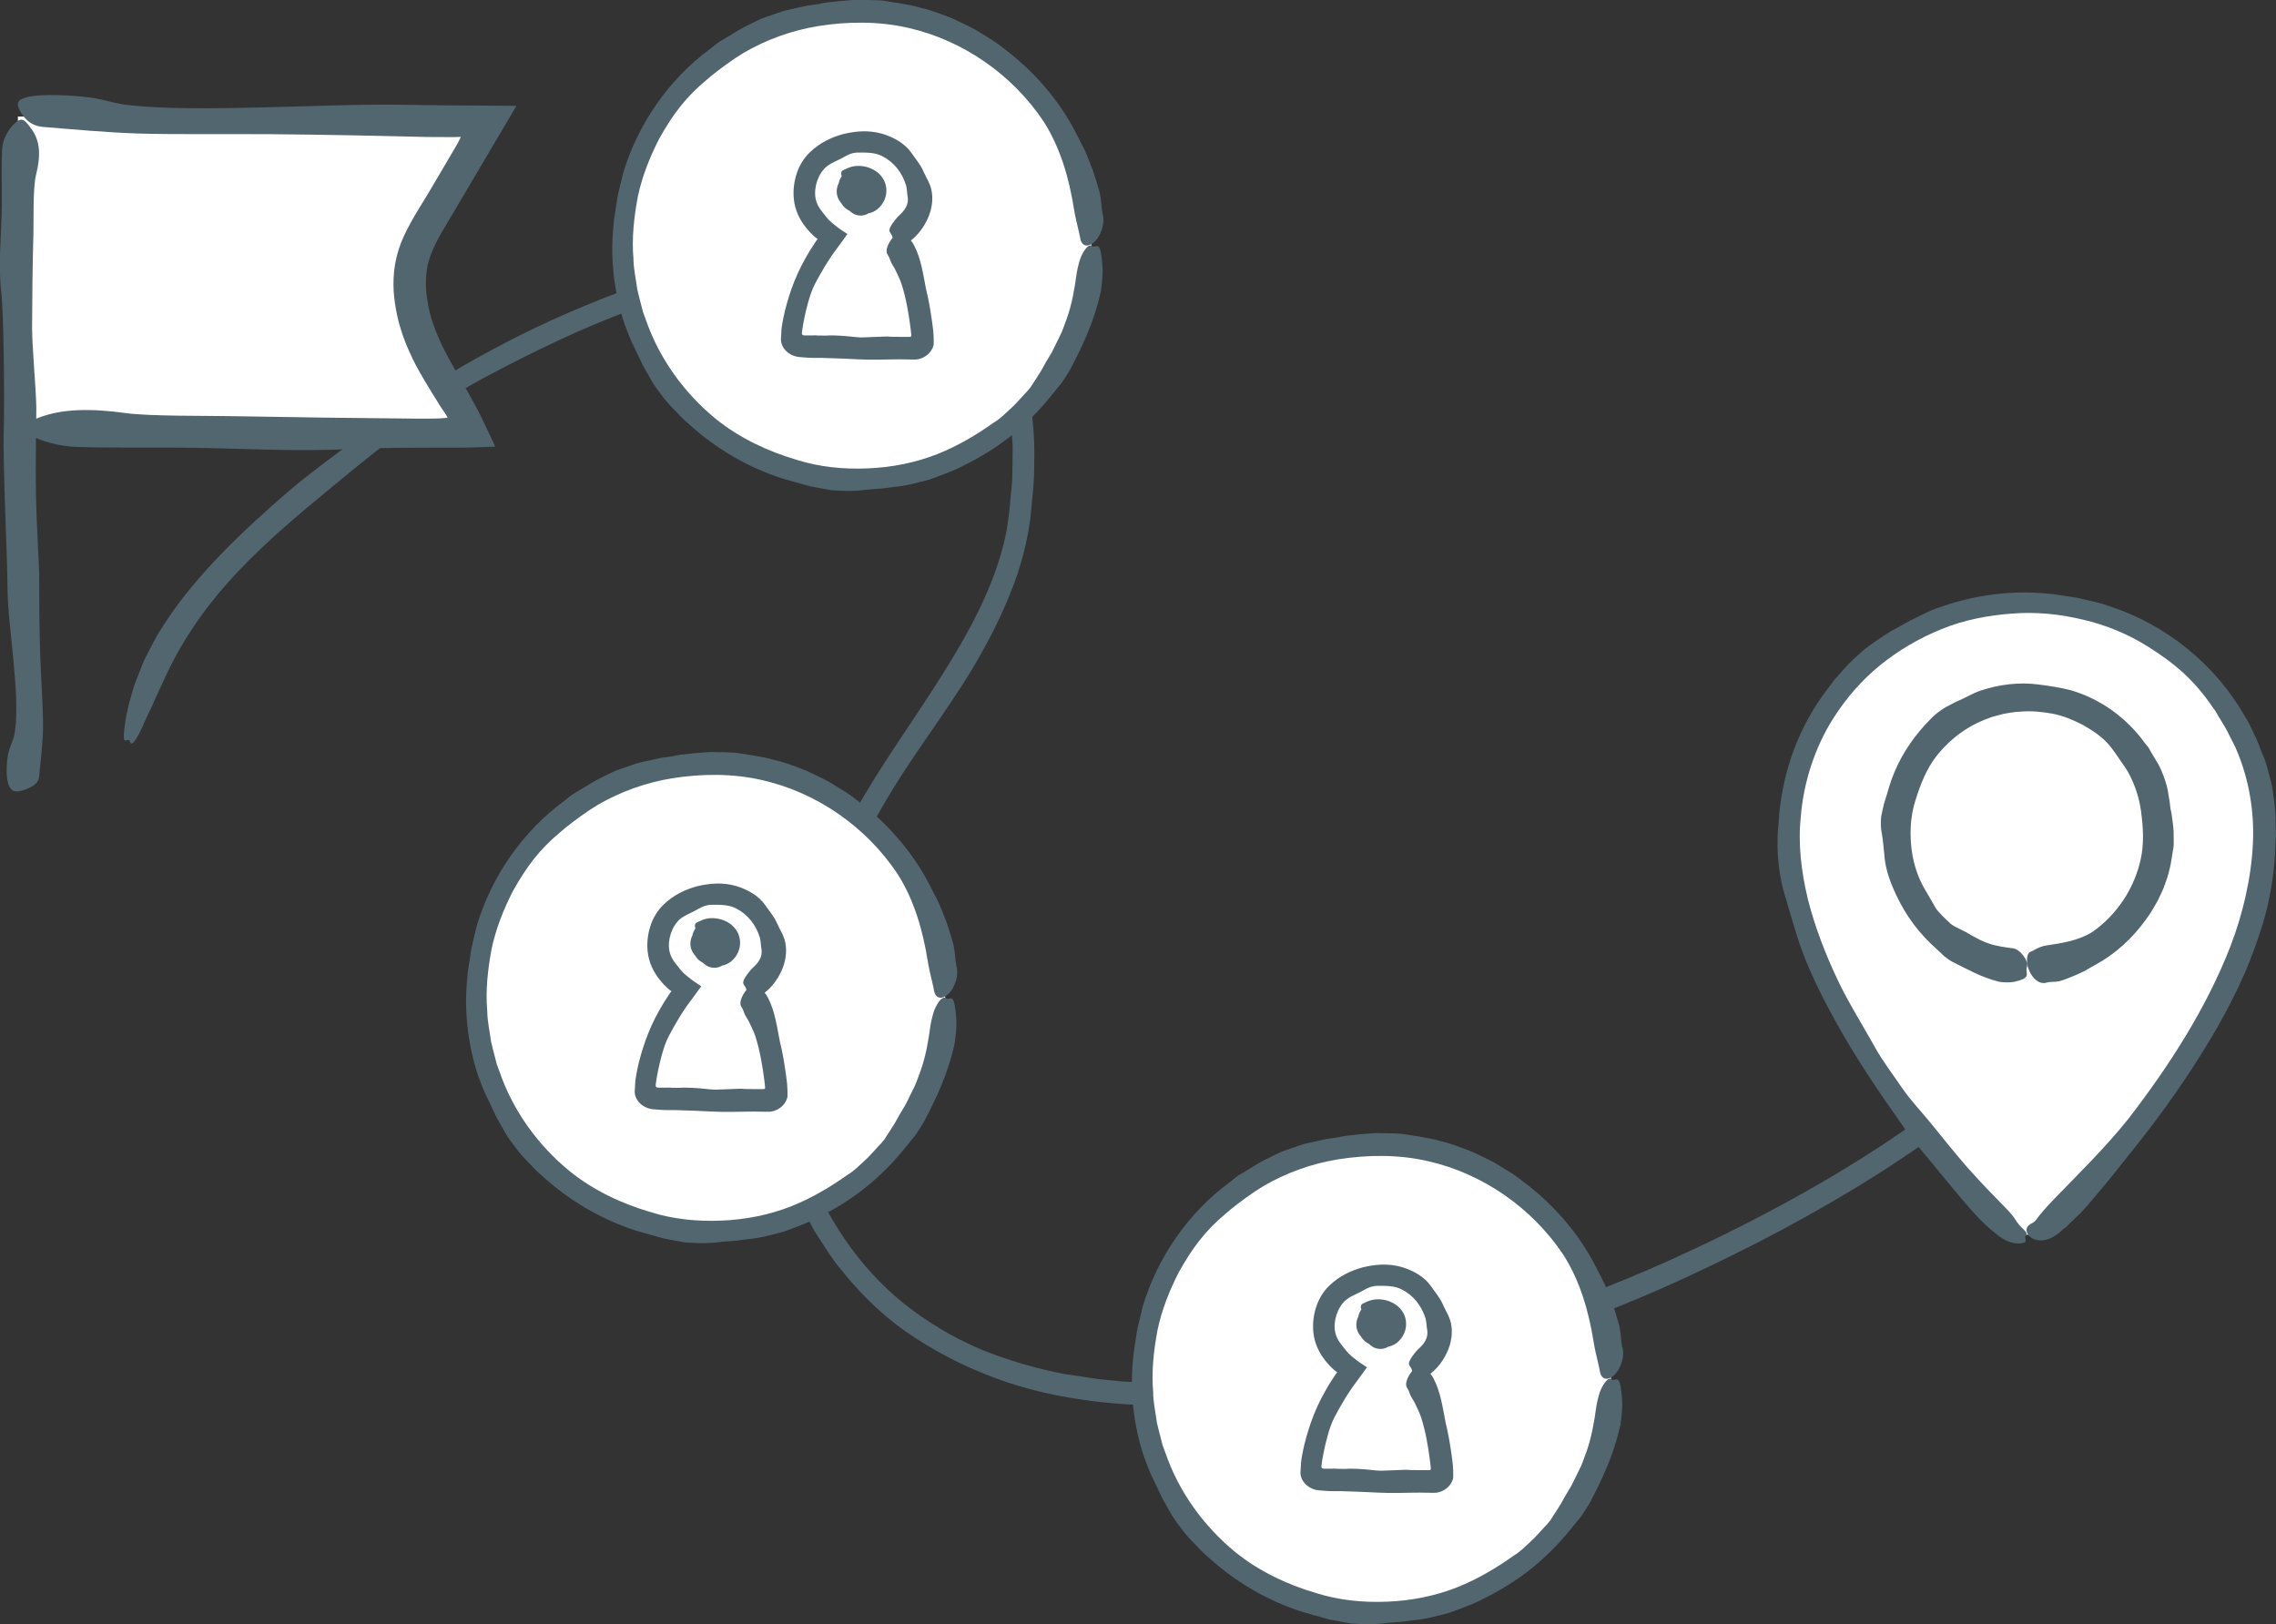
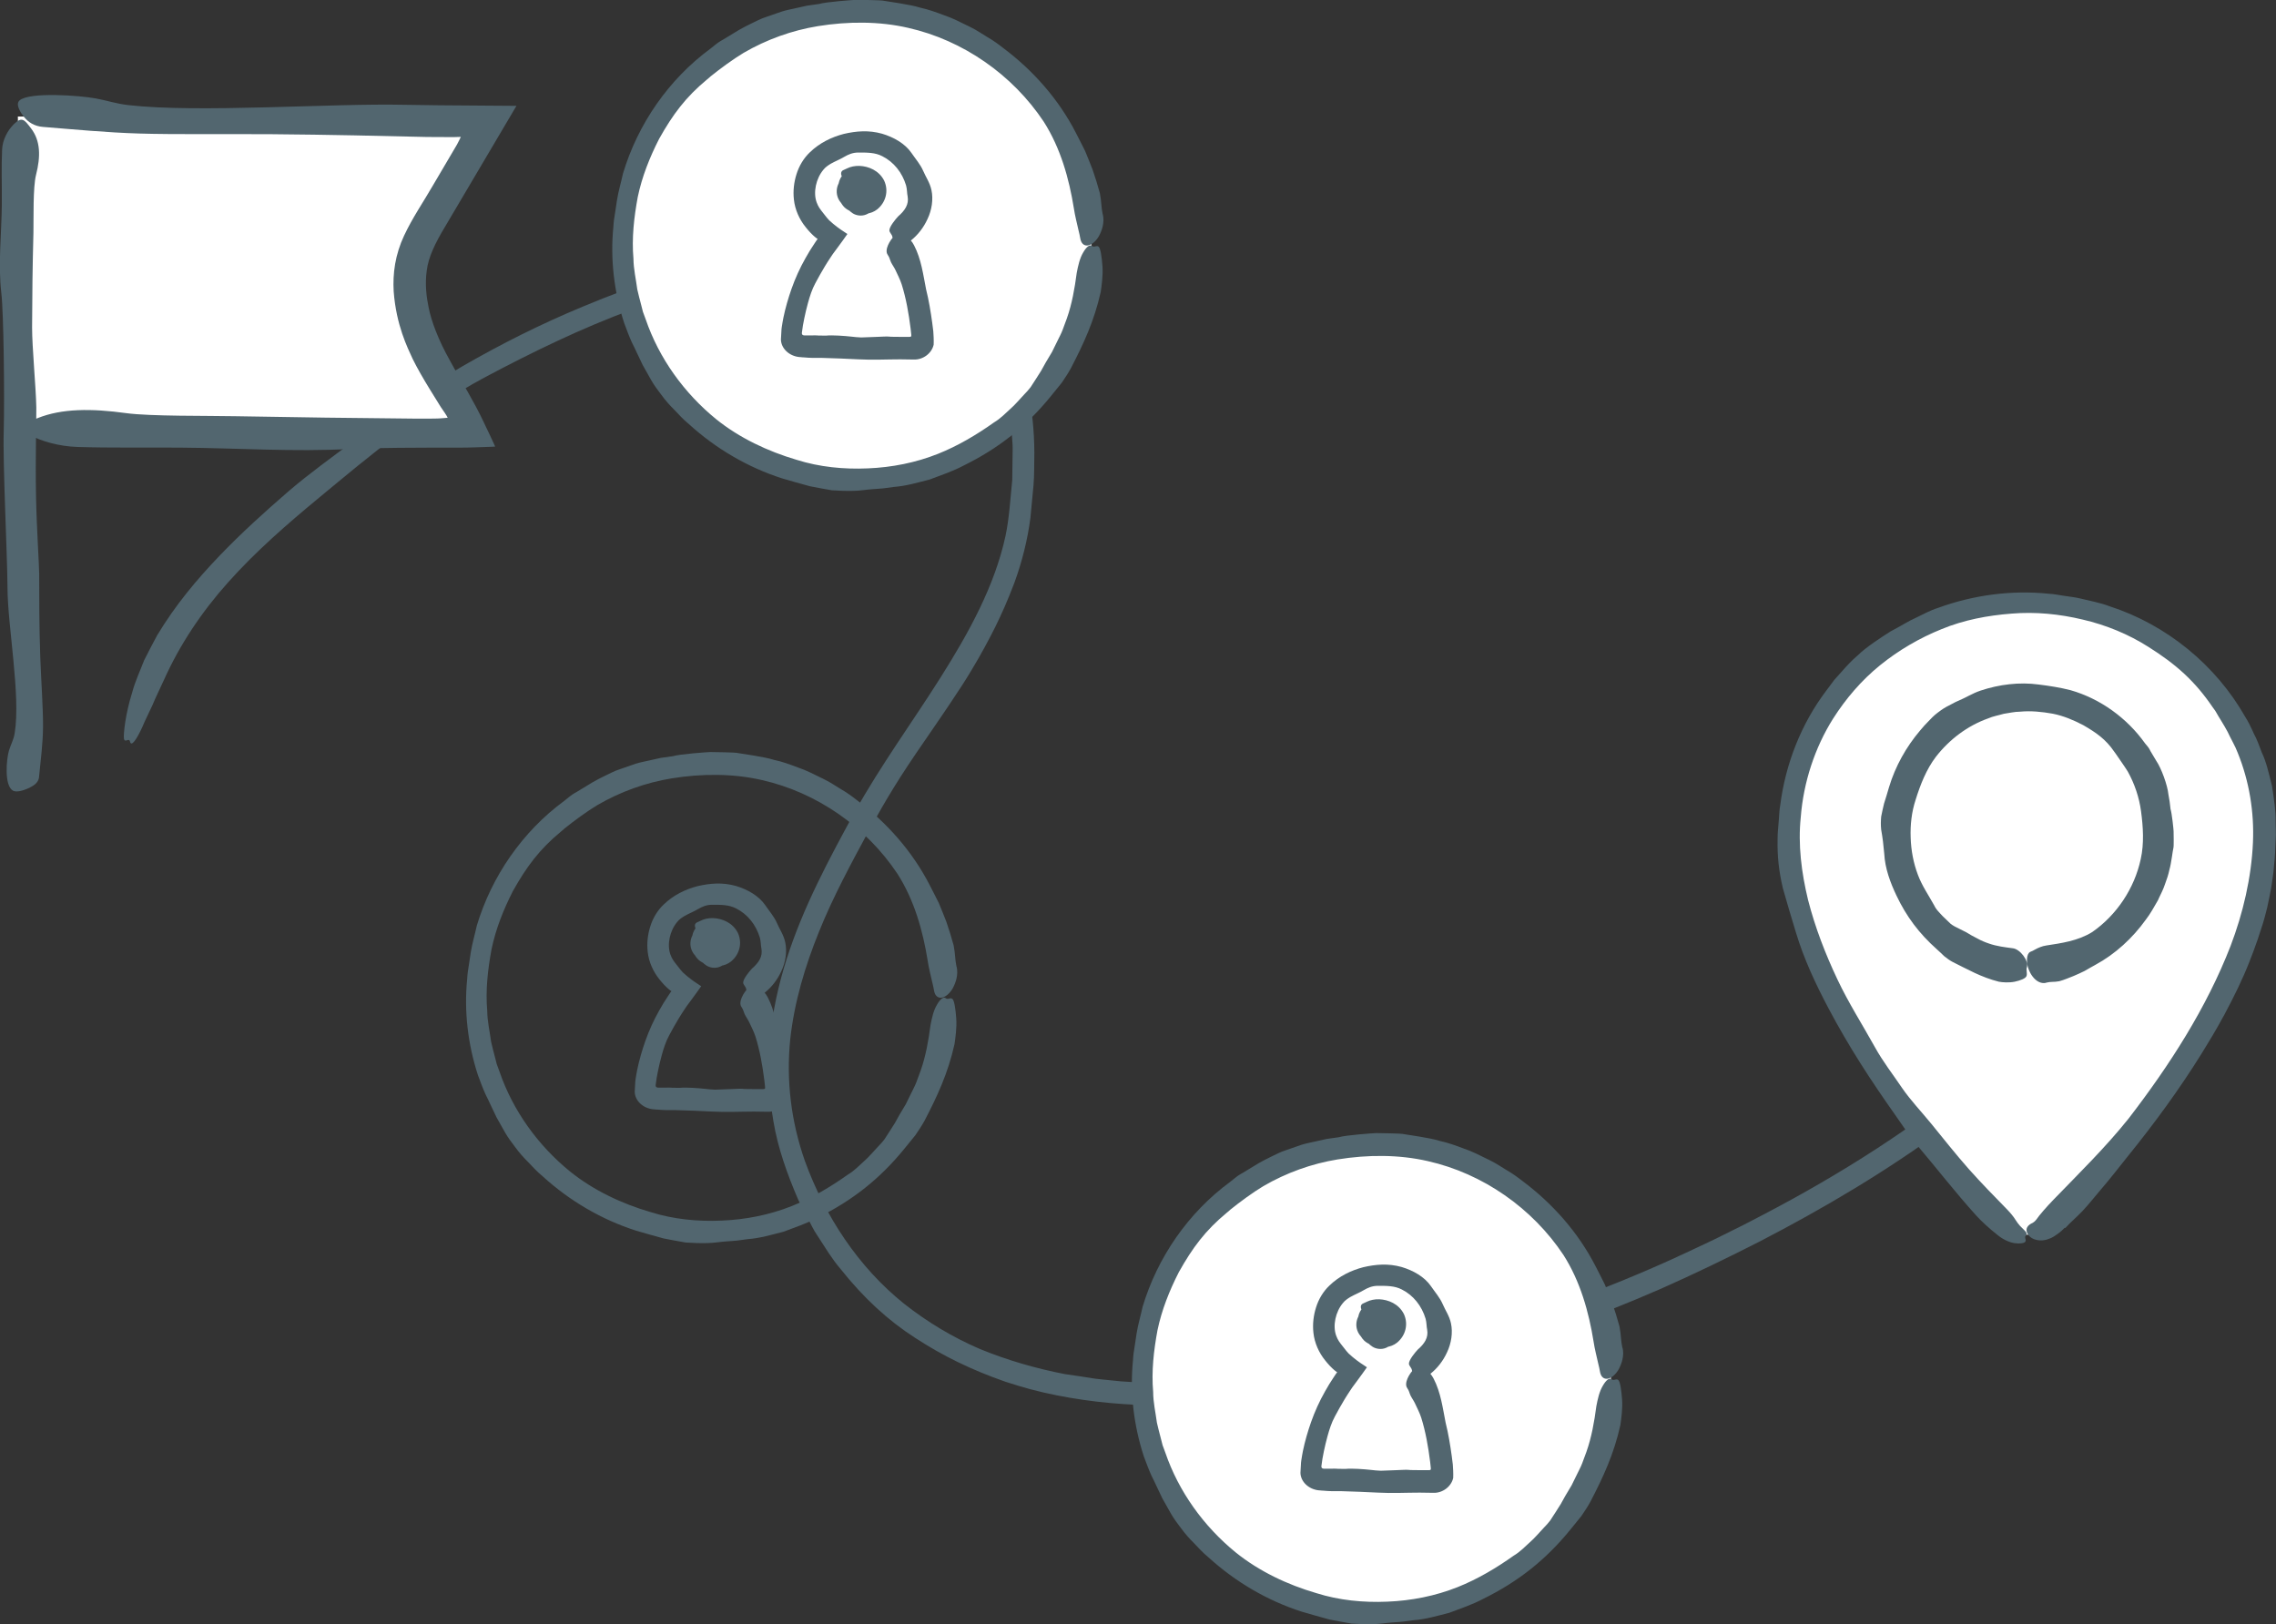
<svg xmlns="http://www.w3.org/2000/svg" class="w-full h-full {classes|default('')}" id="Layer_1" data-name="Layer 1" viewBox="0 0 236.92 169.11">
  <rect x="0" y="0" width="236.92" height="169.11" fill="#333333" stroke="none" />
  <defs>
    <style>
      .cls-1journeyMap {
        fill: #52666f;
      }

      .cls-1journeyMap, .cls-2journeyMap, .cls-3journeyMap {
        stroke-width: 0px;
      }

      .cls-2journeyMap {
        fill: #52666f;
      }

      .cls-3journeyMap {
        fill: #fff;
      }
    </style>
  </defs>
  <path class="cls-1journeyMap" d="m220.57,96.56c-1.2,1.65-1.9,2.32-3.25,3.96-1.17,1.31-2.74,3.21-3.92,4.37-2.22,2.32-4.55,4.5-7.01,6.6-7.01,5.81-14.77,10.75-22.88,14.98-1.33.71-2.68,1.39-4.03,2.05-1.35.68-2.72,1.31-4.09,1.95-.21.1-.46.22-.65.3-.08.04-.14.06-.21.1-3.77,1.73-7.62,3.28-11.5,4.73-2.18.84-7.64,2.67-8.16,2.77-.83.25-5.78,1.76-6.65,1.94-.33.09-2.11.57-4.03,1.02-1.92.46-3.98.9-4.84,1.06-.99.17-1.97.35-2.96.49-.99.13-1.98.26-2.96.39-.9.09-2.02.2-3.26.33-1.24.09-2.58.2-3.94.26-2.71.11-5.43.14-7.29.07h0c-.73-.04-1.47-.06-2.2-.12l-2.19-.22c-.19-.02-.35-.04-.6-.07-.93-.15-2.01-.32-3.11-.47-3.03-.59-6.01-1.45-8.85-2.62-2.82-1.21-5.46-2.8-7.86-4.69-4.78-3.82-8.26-9.14-10.35-14.89-1.42-4.05-1.96-8.34-1.52-12.67.42-3.83,1.53-7.58,3-11.2,1.46-3.63,3.35-7.11,5.24-10.61,1.79-3.23,3.05-5.36,5.91-9.48,1.24-1.81,3.6-5.22,4.71-7.11,1.04-1.73,1.76-3.08,2.45-4.45.68-1.38,1.31-2.78,2.04-4.71.78-2.15,1.35-4.41,1.65-6.7l.32-3.38c.1-1.13.06-2.28.09-3.41-.01-2.28-.24-4.58-.72-6.85-.07-.57-.32-1.12-.47-1.68-.18-.55-.32-1.12-.55-1.66-.53-1.05-.91-2.18-1.64-3.13-.36-.5-.64-1.07-1.08-1.53l-1.25-1.4c-.94-.82-1.87-1.69-2.97-2.28-3.5-2.1-7.04-2.84-10.79-2.93-3.46-.03-6.4.33-10.14.93-6.01,1.01-11.75,2.97-17.37,5.31-4.46,1.85-8.54,3.91-12.5,6.19-1.97,1.16-3.92,2.36-5.81,3.73-1.85,1.36-3.72,2.74-5.65,4.15-2.23,1.65-4.53,3.32-6.61,5.09-2.59,2.24-5,4.42-7.31,6.83-2.3,2.41-4.52,5.03-6.45,8.24-.37.67-.85,1.6-1.36,2.61-.41,1.07-.94,2.2-1.24,3.34-.71,2.25-.92,4.33-.86,4.79.09.54.53-.15.64.34.13.55.67-.21,1.27-1.52.27-.67.68-1.45,1.06-2.29.35-.86.8-1.73,1.19-2.61,1.65-3.69,3.94-7.11,6.69-10.18,2.86-3.21,6.15-6.07,9.49-8.83,2.66-2.19,5.32-4.45,8.07-6.46,1.48-1.08,2.85-2.16,4.34-3.14,1.48-1.01,3.05-1.95,4.73-2.86,4.88-2.6,10.19-5.2,15.58-7.16,5.94-2.11,12.16-3.81,18.46-4.16,3.13-.17,6.29,0,9.23.83,2.94.81,5.62,2.34,7.53,4.6,2.53,2.81,3.63,6.72,4.05,10.61.05.99.21,1.96.18,2.95-.01.99-.03,1.98-.04,2.97-.2,1.97-.31,3.97-.7,5.82-1.13,5.22-3.81,10.06-6.73,14.69-2.93,4.65-6.23,9.14-8.98,14.08-2.66,4.88-5.34,9.84-7.07,15.27-.86,2.7-1.47,5.5-1.75,8.35-.27,2.85-.11,5.74.37,8.56.47,2.82,1.45,5.52,2.57,8.13.31.64.65,1.26.97,1.89.34.62.62,1.28,1.03,1.86.78,1.19,1.5,2.42,2.43,3.5,2.4,3.02,4.94,5.35,7.77,7.17,2.82,1.84,5.83,3.32,9.39,4.56.34.11.73.23,1.09.34h0s.18.06.18.06c3.41,1.05,7.45,1.69,10.99,1.92,7.25.49,14.51-.1,21.58-1.31,8.14-1.38,16.18-3.76,23.74-6.47,3.58-1.28,7.11-2.68,10.59-4.2,3.48-1.54,6.89-3.19,10.27-4.91,6.74-3.49,13.31-7.37,19.44-11.9,1.73-1.21,3.39-2.53,5.07-3.81,1.63-1.35,3.29-2.66,4.84-4.09,1.6-1.37,3.07-2.88,4.55-4.35,1.41-1.54,2.85-3.05,4.11-4.68,1.42-1.67,2.64-3.61,3.58-5.14.89-1.67,1.24-2.15,1.51-2.77.32-.74.27-1.11-.03-1.17-.4-.08-1.26.41-2.28,1.33-.98.95-2.23,2.24-3.39,3.88Z" />
  <g>
    <g>
      <path class="cls-3journeyMap" d="m1.86,12.13c16.37,0,32.74.15,49.1.45-1.96,3.28-3.91,6.56-5.87,9.84-.81,1.36-1.63,2.74-2.06,4.26-.91,3.2,0,6.65,1.44,9.65s3.39,5.73,4.76,8.76c-15.66.2-31.33.16-46.99-.14" />
      <path class="cls-2journeyMap" d="m2.54,12.23c-.34-.42-.99-1.35-.5-1.78,1.04-.9,6.27-.51,7.89-.21,1.26.23,2.08.54,3.41.7,7.38.84,21.07-.2,28.73-.03.95.01,2.14.03,3.61.05,2.23.02,4.9.04,8.08.06-2.18,3.7-4.89,8.28-7.42,12.56-1.03,1.71-1.75,3.19-1.92,4.6-.2,1.43-.02,2.77.19,3.79.28,1.44,1,3.38,2.2,5.52.58,1.08,1.26,2.21,1.94,3.41.55.97,1.1,1.98,1.56,2.96l.7,1.47.35.75.17.38s0,.05-.04.04h-.1s-.2.01-.2.01c-1.08.03-2.09.09-3.2.09-1,0-1.99,0-2.96,0-1.28,0-2.5.02-3.6.02-2.22.02-4,.06-5.01.12-5.83.32-11.76-.1-17.64-.14-3.57-.03-7.16.04-10.72-.07-1.9-.06-3.74-.59-4.94-1.23-1.6-.86-.82-1.12.82-1.78,2.5-1,5.57-1.01,9.2-.51,2.48.34,8.57.26,11.38.32,7.22.13,11.41.18,18.63.25.5,0,1.05,0,1.66,0,.78,0,.83-.02,1.08-.03.2-.02.41-.03.62-.05.16.03.03-.12-.02-.22l-.19-.3c-.14-.2-.27-.4-.41-.6-.38-.61-.75-1.21-1.11-1.79-.72-1.17-1.36-2.28-1.83-3.24-.52-1.14-1.71-3.49-1.97-7.03-.05-.88-.02-1.84.15-2.83.17-.99.49-2.02.93-2.95.89-1.9,1.98-3.46,2.99-5.21.85-1.44,1.75-2.97,2.52-4.28.21-.39.35-.68.4-.8-.25,0-.47.01-.66.02-.09,0-.18,0-.25,0-.2,0-.39,0-.56,0-1.03,0-1.66,0-2.04-.01-4.71-.11-10.04-.24-16.21-.29-4.65-.03-10.23.04-13.77-.07-3.36-.1-6.69-.42-10.02-.69-.88-.07-1.52-.49-1.93-1.01Z" />
    </g>
    <path class="cls-1journeyMap" d="m3.12,81.99c-.41.19-1.32.57-1.77.32-.93-.52-.68-3.29-.42-4.16.2-.67.49-1.12.6-1.83.64-3.92-.74-11.12-.75-15.17-.02-3.48-.5-12.83-.39-16.32.09-3.44,0-12.18-.25-14.3-.36-3.08.03-6.22.05-9.32.02-1.89-.06-3.79.03-5.66.05-1.01.58-1.98,1.22-2.62.85-.85,1.12-.44,1.78.42,1.01,1.31,1.02,2.94.53,4.86-.33,1.31-.24,4.53-.27,6.02-.1,3.82-.12,6.03-.14,9.85,0,2.1.4,6.22.44,8.33.02,1.26-.11,5.03-.03,9.29.06,3.22.33,7.13.33,8.08,0,2.49,0,5.31.11,8.57.09,2.46.3,5.4.29,7.27-.01,1.78-.25,3.55-.42,5.31-.05.47-.45.82-.95,1.05Z" />
  </g>
  <g>
    <circle class="cls-3journeyMap" cx="89.2" cy="25.58" r="24.41" />
    <path class="cls-1journeyMap" d="m114.79,22.34c-.18-.88-.12-1.31-.3-2.23-.2-.75-.52-1.78-.76-2.46-.25-.66-.52-1.3-.78-1.94-.3-.63-.64-1.24-.95-1.87-1.8-3.51-4.47-6.53-7.62-8.88-.51-.4-1.04-.78-1.6-1.1-.56-.33-1.09-.71-1.67-.99-.09-.04-.2-.1-.27-.14-.03-.02-.06-.03-.09-.04-.8-.39-1.59-.81-2.44-1.09-.84-.32-1.67-.62-2.55-.81-.96-.32-3.42-.64-3.64-.69-.36-.11-2.6-.1-2.97-.12-.3.01-3.16.21-3.88.43l-1.27.18-1.25.28c-.38.09-.86.17-1.37.33-.51.17-1.06.37-1.61.56-.56.17-1.08.46-1.57.69-.48.24-.93.46-1.28.67h0s-1.63.99-1.63.99c-.07.04-.14.07-.23.13-.36.2-.72.52-1.1.82-4.35,3.19-7.57,7.86-9.11,13-.2.92-.47,1.82-.62,2.74l-.21,1.39c-.08.46-.15.93-.17,1.41-.34,3.35.07,6.8,1.12,10.02.28.75.51,1.38.81,2.04.34.65.65,1.39,1.12,2.34.23.41.56.99.89,1.58.33.59.75,1.11,1.02,1.48.5.69.94,1.16,1.39,1.61.45.46.86.95,1.52,1.49,2.79,2.54,6.12,4.5,9.72,5.65.95.27,1.91.56,2.87.81.79.15,1.54.3,2.28.42.75.05,1.49.08,2.26.06.71-.01,1.37-.14,2.05-.18.34-.03.68-.04,1.04-.08.36-.05.72-.1,1.11-.15,1.27-.09,2.49-.46,3.72-.77,1.19-.45,2.4-.85,3.53-1.45,3.64-1.79,6.54-4.08,9.1-7.24l1.12-1.38c.33-.49.66-.98.94-1.49,1.33-2.56,2.44-4.93,3.12-7.97.09-.63.25-1.71.18-2.68-.07-.98-.2-1.82-.38-2.01-.21-.21-.49.1-.71-.09-.24-.21-.61.13-.93.7-.34.57-.52,1.36-.66,2.11-.21,1.6-.49,3.21-1.03,4.74l-.44,1.19c-.15.4-.36.77-.54,1.15l-.56,1.14-.65,1.09c-.17.29-.32.59-.49.88l-.54.85-.55.85c-.2.27-.43.51-.66.75-.49.51-.92,1.05-1.46,1.52-.52.47-1.02,1-1.68,1.39-1.77,1.26-3.76,2.45-5.85,3.28-2.31.92-4.8,1.41-7.3,1.51-2.5.11-5.03-.14-7.4-.89-3.02-.89-5.96-2.28-8.38-4.23-3.33-2.71-5.95-6.34-7.34-10.41l-.28-.76-.2-.78c-.13-.52-.28-1.04-.39-1.56-.14-1.07-.39-2.12-.4-3.2-.19-2.15.06-4.32.45-6.43.44-2.11,1.24-4.12,2.22-6.04,1.42-2.54,2.77-4.35,4.97-6.17.1-.09.22-.19.33-.28h0s.05-.05.05-.05c1.05-.84,2.29-1.76,3.45-2.46,2.39-1.39,5.03-2.34,7.74-2.78,3.1-.5,6.37-.52,9.39.18,5.71,1.29,10.86,4.88,14.11,9.77,1.76,2.76,2.64,5.95,3.13,8.99.12.81.34,1.64.49,2.32.19.71.16.94.29,1.19.15.3.4.42.68.38.38-.05.83-.41,1.16-.98.3-.57.6-1.38.4-2.25Z" />
  </g>
  <path class="cls-1journeyMap" d="m92.42,26.55c.19.27.19.44.33.75.12.25.36.58.47.83.22.48.47.95.64,1.47.46,1.46.73,3.02.93,4.6l.07.65s0,.09,0,.13v.02s-.01,0-.01,0c-.04.06-.12.08-.19.07h-.6c-.42,0-1.45,0-1.54-.03-.15-.03-1.08.03-1.24.03-.12,0-1.32.05-1.63.06-.36-.01-.72-.05-1.07-.09-.65-.07-1.93-.17-2.61-.1h0s-.79-.01-.79-.01c-.04,0-.06,0-.11-.01-.17-.02-.37,0-.57,0h-.73c-.06-.01-.12,0-.18-.03-.13-.05-.13-.19-.11-.31l.1-.7.15-.78c.11-.52.23-1.03.37-1.54.2-.72.42-1.43.78-2.09.32-.59.64-1.18.99-1.75.17-.29.36-.57.54-.85l.28-.42.54-.73c.36-.49.67-.91.98-1.36-.43-.28-.93-.6-1.48-1.06-.12-.1-.27-.23-.42-.37-.11-.11-.16-.18-.24-.27-.14-.18-.28-.35-.37-.47-.34-.43-.51-.64-.69-1.12-.38-1.04-.07-2.49.71-3.41.2-.26.49-.45.77-.62.48-.27.92-.43,1.39-.71.43-.25.86-.44,1.44-.45.94,0,1.77-.01,2.52.38,1.2.6,2.08,1.71,2.48,3.05.11.4.09.82.16,1.13.15.84-.28,1.47-.98,2.08-.25.26-.94,1.09-.92,1.48.03.23.27.41.31.64.05.54,1.25.95,1.95.38.7-.56,1.3-1.32,1.71-2.22.44-.92.62-2.04.41-3.01-.16-.77-.59-1.36-.86-2-.3-.69-.78-1.22-1.23-1.88-.67-.97-1.84-1.63-3.05-1.99-1.4-.39-2.68-.28-3.98.02-1.27.33-2.52.93-3.53,1.91-.65.61-1.14,1.44-1.4,2.29-.26.82-.37,1.73-.27,2.62.11,1.07.58,2.09,1.22,2.88.15.2.32.38.49.57l.26.26.2.18c.15.13.19.15.3.22-.02.05-.08.11-.12.17l-.22.33c-.33.49-.64.99-.92,1.5-.58,1.02-1.07,2.1-1.46,3.21-.34.97-.63,1.97-.84,2.98-.07.34-.12.67-.17.98l-.03.24-.02.36c-.01.24-.02.48-.04.71.02.92.85,1.71,1.9,1.82.11,0,.23.02.34.03h0s.06,0,.06,0c.18.01.36.03.54.04.16,0,.33.01.49.02.33,0,.66,0,.97,0,1.27.04,2.53.08,3.79.15,1.45.08,2.92,0,4.33,0l1.4.02c.97.04,1.88-.64,2.08-1.55.02-.45-.01-1.02-.04-1.4l-.11-.87c-.16-1.16-.35-2.33-.64-3.49-.3-1.51-.5-3.14-1.25-4.58-.19-.38-.5-.73-.8-.94-.34-.21-.37-.33-.54-.37-.2-.04-.42.06-.64.25-.57.54-1.13,1.56-.76,2.05Z" />
  <path class="cls-2journeyMap" d="m89.01,19.15c.29-.04.42.02.66.07.2.04.47.09.59.19.24.17.37.33.34.66-.08.42-.32.64-.71.63-.19,0-.4-.09-.53-.2-.14-.11-.2-.28-.18-.31,0-.03,0-.04.03-.08.05-.09.18-.24.35-.39.15-.14.29-.2.31-.2h0s.02,0,.02,0h0s.17.06.21.14c.03.04.05.17,0,.31-.03.08-.11.2-.2.24-.1.05-.24.06-.26.05-.03-.01-.16,0-.26-.05-.1-.04-.17-.1-.18-.12,0-.01-.09-.1-.1-.27-.02-.17.05-.34.08-.39.09-.11.2-.13.36-.12.14,0,.36.14.38.24.03.07.05.17.05.3,0,.11-.03.32-.02.31h0s-.03.1-.06.15h-.02s-.05.06-.09.09c-.12.05-.23-.05-.29-.14-.07-.09-.12-.23-.03-.33.15-.18.54-.22.66.09.1.21-.18.49-.42.34-.2-.1-.15-.35,0-.43.13-.13.35,0,.32.16,0,.02,0,.05-.02.07-.03.07-.07.12-.14.16-.08.04-.18.04-.26-.03-.09-.05-.1-.18-.12-.22-.05-.1-.09-.23.03-.34.14-.12.37-.04.45.14.04.09.06.2.01.29-.05.09-.17.13-.28.11-.12-.02-.18-.16-.13-.24.05-.1.13-.12.21-.13.03,0,.07,0,.11,0,.13.04.28.18.03.49-.18.2-.46.29-.73.26-.26-.04-.4-.17-.45-.44-.02-.14.02-.25.06-.3.05-.06.16-.11.29-.1.13.01.17.07.17.09.02.02,0,.16-.06.25-.04.06-.12.09-.19.07-.06,0-.23-.24-.23-.29,0,0,0-.01-.01-.02-.02-.03.01-.12.05-.16.01-.03.04,0,.02-.04v-.03s-.01,0-.01,0l-.02-.14s0,.04,0,.08c-.01.07-.06.14-.06.14,0,0,.06-.06.15-.09.04-.02.08-.02.11-.02,0,0,.02,0,.01,0h0s.12.03.06.02h0s0,0,0,0h0s0,0,0,0c-.02,0-.13-.09-.14-.13-.02-.05.02.04,0,.16,0,.03-.02.05-.02.06,0,0,0,0,0,0-.01.02.03-.03-.03.03h0s.06-.04.13-.04c.16,0,.08.03-.01-.06-.08-.09-.07-.11-.07-.1,0,.04,0-.05-.01-.13-.01-.08-.04-.16-.01-.24.04-.09.04-.19-.06-.28-.1-.09-.34-.15-.6-.02-.26.12-.5.37-.59.74-.12.34.05.97.49,1.25.45.3.94.28,1.31.16.38-.13.74-.41.92-.88.17-.45.07-.94-.13-1.26-.2-.33-.48-.56-.83-.71-.27-.12-.65-.15-.96-.07-.3.07-.57.23-.77.42-.4.39-.62.89-.59,1.47.02.32.13.63.29.87.3.45.72.73,1.27.83.54.1,1.08-.07,1.47-.42.43-.38.61-.88.59-1.43-.01-.56-.43-1.16-.99-1.38-.66-.3-1.52-.16-2.05.49-.64.88-.43,1.95.25,2.61.97.86,2.43.63,3.16-.34.18-.24.31-.5.38-.82.07-.34.05-.69-.06-1.02-.23-.64-.83-1.13-1.49-1.18h0s0,0,0,0c-.03.45.04-.61.03-.5h0s0,0,0,0h-.02s-.04-.01-.04-.01l-.07-.02c-.05-.01-.1-.03-.15-.03-.1,0-.21-.03-.31-.02-.21,0-.43.03-.64.11-.42.14-.84.44-1.08.88-.25.44-.3.99-.16,1.48.14.49.44.89.81,1.19.37.29.82.48,1.3.51.11-.02.25.08.34-.09.1-.12.2-.23.29-.22.2-.04.38-.12.54-.22.67-.41.85-1.21.73-1.83-.26-1.28-1.28-1.97-2.23-1.96-.72,0-1.44.4-1.78,1.05-.34.64-.26,1.43.16,2.08.4.65,1.22,1.2,2.17,1.17.92,0,1.8-.79,1.82-1.7v-.04s0,0,0,0c-.14,0,.19,0,.16,0h0s0-.03,0-.03v-.08c0-.05-.01-.1-.02-.15-.01-.1-.04-.2-.07-.3-.06-.2-.16-.38-.29-.55-.25-.33-.62-.6-1.06-.7-.43-.1-.95-.09-1.54.18-.29.13-.59.33-.8.61-.22.27-.33.6-.34.91-.01.63.28,1.13.6,1.53.34.4.82.68,1.31.71.49.03.92-.17,1.21-.43.3-.26.47-.57.6-.87.03-.08.06-.16.09-.24.02-.04,0-.09.06-.12.07-.03.23-.04.2-.09.04-.18.06-.37.04-.56-.03-.37-.19-.73-.43-1.02-.47-.6-1.28-.86-2.01-.73-.98.18-1.75.78-1.86,1.59-.06.4.05.81.23,1.19.18.38.43.76.79,1.08.07.06.15.12.23.17h0s.04.03.04.03c.38.24.92.31,1.37.13.46-.17.83-.56,1.06-1.04.12-.24.22-.5.28-.78.05-.22.08-.41.08-.64,0-.44-.11-.97-.49-1.4-.36-.4-.85-.61-1.34-.66-.49-.05-1.05.09-1.47.45-.48.42-.69,1-.69,1.57,0,.56.26,1.2.75,1.57.48.37,1.05.49,1.59.43.54-.05,1.11-.37,1.43-.83.4-.56.55-1.36.16-2.07-.37-.65-1.14-1.07-1.94-.9-.6.16-.92.5-1.19.75-.14.14-.29.31-.42.52-.13.21-.26.52-.27.8-.02,1.03.66,1.66,1.37,1.97.71.29,1.6.24,2.27-.29.86-.7,1.22-1.88.72-2.98-.54-1.07-1.63-1.5-2.56-1.54-.49-.02-.96.09-1.28.25-.33.17-.43.17-.54.27-.12.12-.13.29-.07.47.16.5.89,1.03,1.45.93Z" />
  <g>
    <g>
-       <circle class="cls-3journeyMap" cx="73.98" cy="103.89" r="24.41" />
      <path class="cls-1journeyMap" d="m99.57,100.65c-.18-.88-.12-1.31-.3-2.23-.2-.75-.52-1.78-.76-2.46-.25-.66-.52-1.3-.78-1.94-.3-.63-.64-1.24-.95-1.87-1.8-3.51-4.47-6.53-7.62-8.88-.51-.4-1.04-.78-1.6-1.1-.56-.33-1.09-.71-1.67-.99-.09-.04-.2-.1-.27-.14-.03-.02-.06-.03-.09-.04-.8-.39-1.59-.81-2.44-1.09-.84-.32-1.67-.63-2.55-.81-.96-.32-3.42-.64-3.64-.69-.36-.11-2.6-.1-2.97-.12-.3.01-3.16.21-3.88.43l-1.27.18-1.25.28c-.38.09-.86.17-1.37.33-.51.17-1.06.36-1.61.56-.56.17-1.08.46-1.57.69-.48.24-.93.46-1.28.67h0s-1.63.99-1.63.99c-.07.04-.14.07-.23.13-.36.2-.72.52-1.1.82-4.35,3.19-7.57,7.86-9.11,13-.2.92-.47,1.82-.62,2.74l-.21,1.39c-.08.46-.15.93-.17,1.41-.34,3.35.07,6.8,1.12,10.02.28.75.51,1.38.81,2.04.34.65.65,1.39,1.12,2.34.23.41.56.99.89,1.58.33.59.75,1.11,1.02,1.48.5.69.94,1.16,1.39,1.61.45.46.86.95,1.52,1.49,2.79,2.54,6.12,4.5,9.72,5.65.95.27,1.91.56,2.87.81.79.15,1.54.3,2.28.42.75.05,1.49.08,2.26.06.71-.01,1.37-.14,2.05-.18.34-.03.68-.04,1.04-.08.36-.05.72-.1,1.11-.15,1.27-.09,2.49-.46,3.72-.77,1.19-.45,2.4-.85,3.53-1.45,3.64-1.79,6.54-4.08,9.1-7.24l1.12-1.38c.33-.49.66-.98.94-1.49,1.33-2.56,2.44-4.93,3.12-7.97.09-.63.25-1.71.18-2.68-.07-.98-.2-1.82-.38-2.01-.21-.21-.49.1-.71-.09-.24-.21-.61.13-.93.7-.34.57-.52,1.36-.66,2.11-.21,1.6-.49,3.21-1.03,4.74l-.44,1.19c-.15.4-.36.77-.54,1.15l-.56,1.14-.65,1.09c-.17.29-.32.59-.49.88l-.54.85-.55.85c-.2.27-.43.51-.66.75-.49.51-.92,1.05-1.46,1.52-.52.47-1.02,1-1.68,1.39-1.77,1.26-3.76,2.45-5.85,3.28-2.31.92-4.8,1.41-7.3,1.51-2.5.11-5.03-.14-7.4-.89-3.02-.88-5.96-2.28-8.38-4.23-3.33-2.71-5.95-6.34-7.34-10.41l-.28-.76-.2-.78c-.13-.52-.28-1.04-.39-1.56-.14-1.07-.39-2.12-.4-3.2-.19-2.15.06-4.32.45-6.43.44-2.11,1.24-4.12,2.22-6.04,1.42-2.54,2.77-4.35,4.97-6.17.1-.09.22-.19.33-.28h0s.05-.05.05-.05c1.05-.84,2.29-1.76,3.45-2.46,2.39-1.39,5.03-2.34,7.74-2.78,3.1-.5,6.37-.52,9.39.18,5.71,1.29,10.86,4.88,14.11,9.77,1.76,2.76,2.64,5.95,3.13,8.99.12.81.34,1.64.49,2.32.19.71.16.94.29,1.19.15.3.4.42.68.38.38-.05.83-.41,1.16-.98.3-.57.6-1.38.4-2.25Z" />
    </g>
    <g>
      <path class="cls-1journeyMap" d="m77.2,104.86c.19.27.19.44.33.75.12.25.36.58.47.83.22.48.47.95.64,1.47.46,1.46.73,3.02.93,4.6l.07.65s0,.09,0,.13v.02s-.01,0-.01,0c-.04.06-.12.08-.19.07h-.6c-.42,0-1.45,0-1.54-.03-.15-.03-1.08.03-1.24.03-.12,0-1.32.05-1.63.06-.36-.01-.72-.05-1.07-.09-.65-.07-1.93-.17-2.61-.1h0s-.79-.01-.79-.01c-.04,0-.06,0-.11-.01-.17-.02-.37,0-.57,0h-.73c-.06-.01-.12,0-.18-.03-.13-.05-.13-.19-.11-.31l.1-.7.15-.78c.11-.52.23-1.03.37-1.54.2-.72.42-1.43.78-2.09.32-.59.64-1.18.99-1.75.17-.29.36-.57.54-.85l.28-.42.54-.73c.36-.49.67-.91.98-1.36-.43-.28-.93-.6-1.48-1.06-.12-.1-.27-.23-.42-.37-.11-.11-.16-.18-.24-.27-.14-.18-.28-.35-.37-.47-.34-.43-.51-.64-.69-1.12-.38-1.04-.07-2.49.71-3.41.2-.26.49-.45.77-.62.48-.27.92-.43,1.39-.71.43-.25.86-.44,1.44-.45.94,0,1.77-.01,2.52.38,1.2.6,2.08,1.71,2.48,3.05.11.4.09.82.16,1.13.15.84-.28,1.47-.98,2.08-.25.26-.94,1.09-.92,1.48.03.23.27.41.31.64.05.54,1.25.95,1.95.38.7-.56,1.3-1.32,1.71-2.22.44-.92.62-2.04.41-3.01-.16-.77-.59-1.36-.86-2-.3-.69-.78-1.22-1.23-1.88-.67-.97-1.84-1.63-3.05-1.99-1.4-.39-2.68-.28-3.98.02-1.27.33-2.52.93-3.53,1.91-.65.61-1.14,1.44-1.4,2.29-.26.82-.37,1.73-.27,2.62.11,1.07.58,2.09,1.22,2.88.15.2.32.38.49.57l.26.26.2.18c.15.13.19.15.3.22-.02.05-.08.11-.12.17l-.22.33c-.33.49-.64.99-.92,1.5-.58,1.02-1.07,2.1-1.46,3.21-.34.97-.63,1.97-.84,2.98-.07.34-.12.67-.17.98l-.03.24-.02.36c-.01.24-.02.48-.04.71.02.92.85,1.71,1.9,1.82.11,0,.23.02.34.03h0s.06,0,.06,0c.18.01.36.03.54.04.16,0,.33.01.49.02.33,0,.66,0,.97,0,1.27.04,2.53.08,3.79.15,1.45.08,2.92,0,4.33,0l1.4.02c.97.04,1.88-.64,2.08-1.55.02-.45-.01-1.02-.04-1.4l-.11-.87c-.16-1.16-.35-2.33-.64-3.49-.3-1.51-.5-3.14-1.25-4.58-.19-.38-.5-.73-.8-.94-.34-.21-.37-.33-.54-.37-.2-.04-.42.06-.64.25-.57.54-1.13,1.56-.76,2.05Z" />
      <path class="cls-2journeyMap" d="m73.79,97.46c.29-.04.42.02.66.07.2.04.47.09.59.19.24.17.37.33.34.66-.08.42-.32.64-.71.63-.19,0-.4-.09-.53-.2-.14-.11-.2-.28-.18-.31,0-.03,0-.04.03-.08.05-.09.18-.24.35-.39.15-.14.29-.2.31-.2h0s.02,0,.02,0h0s.17.06.21.14c.03.04.05.17,0,.31-.03.08-.11.2-.2.24-.1.05-.24.06-.26.05-.03-.01-.16,0-.26-.05-.1-.04-.17-.1-.18-.12,0-.01-.09-.1-.1-.27-.02-.17.05-.34.08-.39.09-.11.2-.13.36-.12.14,0,.36.14.38.24.03.07.05.17.05.3,0,.11-.03.32-.02.31h0s-.03.1-.06.15h-.02s-.05.06-.09.09c-.12.05-.23-.05-.29-.14-.07-.09-.12-.23-.03-.33.15-.18.54-.22.66.09.1.21-.18.49-.42.34-.2-.1-.15-.35,0-.43.13-.13.35,0,.32.16,0,.02,0,.05-.02.07-.03.07-.07.12-.14.16-.08.04-.18.04-.26-.03-.09-.05-.1-.18-.12-.22-.05-.1-.09-.23.03-.34.14-.12.37-.04.45.14.04.09.06.2.01.29-.05.09-.17.13-.28.11-.12-.02-.18-.16-.13-.24.05-.1.13-.12.21-.13.03,0,.07,0,.11,0,.13.04.28.18.03.49-.18.2-.46.29-.73.26-.26-.04-.4-.17-.45-.44-.02-.21.05-.31.14-.36.09-.06.32-.05.36,0,.04.03.06.07,0,.23-.06.13-.14.15-.23.14-.06,0-.23-.24-.23-.29,0,0,0-.01-.01-.02-.02-.03.01-.12.05-.16.01-.03.04,0,.02-.04v-.03s-.01,0-.01,0l-.02-.14s0,.04,0,.08c-.01.07-.06.14-.06.14,0,0,.06-.06.14-.09.04-.02.08-.02.11-.02,0,0,.02,0,.01,0h0s.12.03.06.02h0s0,0,0,0h0s0,0,0,0c-.02,0-.13-.09-.14-.13-.02-.05.02.04,0,.16,0,.03-.02.05-.02.06,0,0,0,0,0,0-.01.02.03-.04-.03.03h0s.06-.04.13-.04c.16,0,.08.03-.01-.06-.08-.09-.07-.11-.07-.1,0,.04,0-.05-.01-.13,0-.08-.04-.16-.01-.24.04-.09.04-.19-.06-.28-.1-.09-.34-.15-.6-.02-.26.12-.5.37-.59.74-.12.34.05.97.49,1.25.45.3.94.28,1.31.16.38-.13.74-.41.92-.88.17-.45.07-.94-.13-1.26-.2-.33-.48-.56-.83-.71-.27-.12-.65-.15-.96-.07-.3.07-.57.23-.77.42-.4.39-.62.89-.59,1.47.02.32.13.63.29.87.3.45.72.73,1.27.83.54.1,1.08-.07,1.47-.42.43-.38.61-.88.59-1.43-.01-.56-.43-1.16-.99-1.38-.39-.18-.82-.19-1.23-.07-.42.13-.81.44-1.01.85-.39.84-.17,1.72.44,2.31.97.86,2.43.63,3.16-.34.18-.24.31-.5.38-.82.07-.34.05-.69-.06-1.02-.23-.64-.83-1.13-1.49-1.18h0s0,0,0,0c-.03.45.04-.61.03-.5h0s0,0,0,0h-.02s-.04-.01-.04-.01l-.07-.02c-.05-.01-.1-.03-.15-.03-.1,0-.21-.03-.31-.02-.21,0-.43.03-.64.11-.42.14-.84.44-1.08.88-.25.44-.3.99-.16,1.48.14.49.44.89.81,1.19.37.29.82.48,1.3.51.11-.02.25.08.34-.09.1-.12.2-.23.29-.22.2-.04.38-.12.54-.22.67-.41.85-1.21.73-1.83-.26-1.28-1.28-1.97-2.23-1.95-.72,0-1.44.4-1.78,1.05-.34.64-.26,1.43.16,2.08.4.65,1.22,1.2,2.17,1.17.92,0,1.8-.79,1.82-1.7v-.04s0,0,0,0c-.14,0,.19,0,.16,0h0s0-.03,0-.03v-.08c0-.05-.01-.1-.02-.15-.01-.1-.04-.2-.07-.3-.06-.2-.16-.38-.29-.55-.25-.33-.62-.6-1.06-.7-.43-.1-.95-.09-1.54.18-.29.13-.59.33-.8.61-.22.27-.33.6-.34.91-.01.63.28,1.13.6,1.53.34.4.82.68,1.31.71.49.03.92-.17,1.21-.43.3-.26.47-.57.6-.87.03-.08.06-.16.09-.24.02-.04,0-.09.06-.12.07-.03.23-.04.2-.09.04-.18.06-.37.04-.56-.03-.37-.19-.73-.43-1.02-.47-.6-1.28-.86-2.01-.73-.98.18-1.75.78-1.86,1.59-.06.4.05.81.23,1.19.18.38.43.76.79,1.08.07.06.15.12.23.17h0s.04.03.04.03c.38.24.92.31,1.37.13.46-.17.83-.56,1.06-1.04.12-.24.22-.5.28-.78.05-.22.08-.41.08-.64,0-.44-.11-.97-.49-1.4-.36-.4-.85-.61-1.34-.66-.49-.05-1.05.09-1.47.45-.48.42-.69,1-.69,1.57,0,.56.26,1.2.75,1.57.48.37,1.05.49,1.59.43.54-.05,1.11-.37,1.43-.83.4-.56.55-1.36.16-2.07-.37-.65-1.14-1.07-1.94-.9-.6.16-.92.5-1.19.75-.14.14-.29.31-.42.52-.13.21-.26.52-.27.8-.02,1.03.66,1.66,1.37,1.97.71.29,1.6.24,2.27-.29.86-.7,1.22-1.88.72-2.98-.54-1.07-1.63-1.5-2.56-1.54-.49-.02-.96.09-1.27.25-.33.17-.43.17-.54.27-.12.12-.13.29-.07.47.16.5.89,1.03,1.45.93Z" />
    </g>
  </g>
  <g>
    <g>
      <circle class="cls-3journeyMap" cx="143.28" cy="143.56" r="24.41" />
      <path class="cls-1journeyMap" d="m168.88,140.32c-.18-.88-.12-1.31-.3-2.23-.2-.75-.52-1.78-.76-2.46-.25-.66-.52-1.3-.78-1.94-.3-.63-.64-1.24-.95-1.87-1.8-3.51-4.47-6.53-7.62-8.88-.51-.4-1.04-.78-1.6-1.1-.56-.33-1.09-.71-1.67-.99-.09-.04-.2-.1-.27-.14-.03-.02-.06-.03-.09-.04-.8-.39-1.59-.81-2.44-1.09-.84-.32-1.67-.62-2.55-.81-.96-.32-3.42-.64-3.64-.69-.36-.11-2.6-.1-2.97-.12-.3.01-3.16.21-3.88.43l-1.27.18-1.25.28c-.38.09-.86.17-1.37.33-.51.17-1.06.36-1.61.56-.56.17-1.08.46-1.57.69-.48.24-.93.46-1.28.67h0s-1.63.99-1.63.99c-.07.04-.14.07-.23.13-.36.2-.72.52-1.1.82-4.35,3.19-7.57,7.86-9.11,13-.2.92-.47,1.82-.62,2.74l-.21,1.39c-.08.46-.15.93-.17,1.41-.34,3.35.07,6.8,1.12,10.02.28.75.51,1.38.81,2.04.34.65.65,1.39,1.12,2.34.23.41.56.99.89,1.58.33.59.75,1.11,1.02,1.48.5.69.94,1.16,1.39,1.61.45.46.86.95,1.52,1.49,2.79,2.54,6.12,4.5,9.72,5.65.95.27,1.91.56,2.87.81.79.15,1.54.3,2.28.42.75.05,1.49.08,2.26.06.71-.01,1.37-.14,2.05-.18.34-.03.68-.04,1.04-.08.36-.05.72-.1,1.11-.15,1.27-.09,2.49-.46,3.72-.77,1.19-.45,2.4-.85,3.53-1.45,3.64-1.79,6.54-4.08,9.1-7.24l1.12-1.38c.33-.49.66-.98.94-1.49,1.33-2.56,2.44-4.93,3.12-7.97.09-.63.25-1.71.18-2.68-.07-.98-.2-1.82-.38-2.01-.21-.21-.49.1-.71-.09-.24-.21-.61.13-.93.7-.34.57-.52,1.36-.66,2.11-.21,1.6-.49,3.21-1.03,4.74l-.44,1.19c-.15.4-.36.77-.54,1.15l-.56,1.14-.65,1.09c-.17.29-.32.59-.49.88l-.54.85-.55.85c-.2.27-.43.51-.66.75-.49.51-.92,1.05-1.46,1.52-.52.47-1.02,1-1.68,1.39-1.77,1.26-3.76,2.45-5.85,3.28-2.31.92-4.8,1.41-7.3,1.51-2.5.11-5.03-.14-7.4-.89-3.02-.88-5.96-2.28-8.38-4.23-3.33-2.71-5.95-6.34-7.34-10.41l-.28-.76-.2-.78c-.13-.52-.28-1.04-.39-1.56-.14-1.07-.39-2.12-.39-3.2-.19-2.15.06-4.32.45-6.43.44-2.11,1.24-4.12,2.22-6.04,1.42-2.54,2.77-4.35,4.97-6.17.1-.09.22-.19.33-.28h0s.05-.05.05-.05c1.05-.84,2.29-1.76,3.45-2.46,2.39-1.39,5.03-2.34,7.74-2.78,3.1-.5,6.37-.52,9.39.18,5.71,1.29,10.86,4.88,14.11,9.77,1.76,2.76,2.64,5.95,3.13,8.99.12.81.34,1.64.49,2.32.19.71.16.94.29,1.19.15.3.4.42.68.38.38-.05.83-.41,1.16-.98.3-.57.6-1.38.4-2.25Z" />
    </g>
    <g>
      <path class="cls-1journeyMap" d="m146.5,144.53c.19.27.19.44.33.75.12.25.36.58.47.83.22.48.47.95.64,1.47.46,1.46.73,3.02.93,4.6l.07.65s0,.09,0,.13v.02s-.01,0-.01,0c-.04.06-.12.08-.19.07h-.6c-.42,0-1.45,0-1.54-.03-.15-.03-1.08.03-1.24.03-.12,0-1.32.05-1.63.06-.36-.01-.72-.05-1.07-.09-.65-.07-1.93-.17-2.61-.1h0s-.79-.01-.79-.01c-.04,0-.06,0-.11-.01-.17-.02-.37,0-.57,0h-.73c-.06-.01-.12,0-.18-.03-.13-.05-.13-.19-.11-.31l.1-.7.15-.78c.11-.52.23-1.03.37-1.54.2-.72.42-1.43.78-2.09.32-.59.64-1.18.99-1.75.17-.29.36-.57.54-.85l.28-.42.54-.73c.36-.49.67-.91.98-1.36-.43-.28-.93-.6-1.48-1.06-.12-.1-.27-.23-.42-.37-.11-.11-.16-.18-.24-.27-.14-.18-.28-.35-.37-.47-.34-.43-.51-.64-.69-1.12-.38-1.04-.07-2.49.71-3.41.2-.26.49-.45.77-.62.48-.27.92-.43,1.39-.71.43-.25.86-.44,1.44-.45.94,0,1.77-.01,2.52.38,1.2.6,2.08,1.71,2.48,3.05.11.4.09.82.16,1.13.15.84-.28,1.47-.98,2.08-.25.26-.94,1.09-.92,1.48.03.23.27.41.31.64.05.54,1.25.95,1.95.38.7-.56,1.3-1.32,1.71-2.22.44-.92.62-2.04.41-3.01-.16-.77-.59-1.36-.86-2-.3-.69-.78-1.22-1.23-1.88-.67-.97-1.84-1.63-3.05-1.99-1.4-.39-2.68-.28-3.98.02-1.27.33-2.52.93-3.53,1.91-.65.61-1.14,1.44-1.4,2.29-.26.82-.37,1.73-.27,2.62.11,1.07.58,2.09,1.22,2.88.15.2.32.38.49.57l.26.26.2.18c.15.13.19.15.3.22-.02.05-.08.11-.12.17l-.22.33c-.33.49-.64.99-.92,1.5-.58,1.02-1.07,2.1-1.46,3.21-.34.97-.63,1.97-.84,2.98-.07.34-.12.67-.17.98l-.03.24-.02.36c-.01.24-.02.48-.04.71.02.92.85,1.71,1.9,1.82.11,0,.23.02.34.03h0s.06,0,.06,0c.18.01.36.03.54.04.16,0,.33.01.49.02.33,0,.66,0,.97,0,1.27.04,2.53.08,3.79.15,1.45.08,2.92,0,4.33,0l1.4.02c.97.04,1.88-.64,2.08-1.55.02-.45-.01-1.02-.04-1.4l-.11-.87c-.16-1.16-.35-2.33-.64-3.49-.3-1.51-.5-3.14-1.25-4.58-.19-.38-.5-.73-.8-.94-.34-.21-.37-.33-.54-.37-.2-.04-.42.06-.64.25-.57.54-1.13,1.56-.76,2.05Z" />
      <path class="cls-2journeyMap" d="m143.1,137.13c.29-.04.42.02.66.07.2.04.47.09.59.19.24.17.37.33.34.66-.08.42-.32.64-.71.63-.19,0-.4-.09-.53-.2-.14-.11-.2-.28-.18-.31,0-.03,0-.04.03-.08.05-.09.18-.24.35-.39.15-.14.29-.2.31-.2h0s.02,0,.02,0h0s.17.06.21.14c.03.04.05.17,0,.31-.03.08-.11.2-.2.24-.1.05-.24.06-.26.05-.03-.01-.16,0-.26-.05-.1-.04-.17-.1-.18-.12,0-.01-.09-.1-.1-.27-.02-.17.05-.34.08-.39.09-.11.2-.13.36-.12.14,0,.36.14.38.24.03.07.05.17.05.3,0,.11-.03.32-.02.31h0s-.03.1-.06.15h-.02s-.05.06-.09.09c-.12.05-.23-.05-.29-.14-.07-.09-.12-.23-.03-.33.15-.18.54-.22.66.09.1.21-.18.49-.42.34-.2-.1-.15-.35,0-.43.13-.13.35,0,.32.16,0,.02-.01.05-.02.07-.03.07-.07.12-.14.16-.08.04-.18.04-.26-.03-.09-.05-.1-.18-.12-.22-.05-.1-.09-.23.03-.34.14-.12.37-.04.45.14.04.09.06.2.01.29-.05.09-.17.13-.28.11-.12-.02-.18-.16-.13-.24.05-.1.13-.12.21-.13.03,0,.07,0,.11,0,.13.04.28.18.03.49-.18.2-.46.29-.73.26-.26-.04-.4-.17-.45-.44-.02-.21.05-.31.14-.36.09-.06.32-.05.36,0,.04.03.06.07,0,.23-.06.13-.14.15-.23.14-.06,0-.23-.24-.23-.29,0,0,0-.01-.01-.02-.02-.03.01-.12.05-.16.01-.03.04,0,.02-.04v-.03s-.01,0-.01,0l-.02-.14s0,.04,0,.08c-.01.07-.06.14-.06.14,0,0,.06-.06.15-.09.04-.02.08-.02.11-.02,0,0,.02,0,.01,0h0s.12.03.06.02h0s0,0,0,0h0s0,0,0,0c-.02,0-.13-.09-.14-.13-.02-.05.02.04,0,.16,0,.03-.02.05-.02.06,0,0,0,0,0,0-.01.02.03-.04-.03.03h0s.06-.04.13-.04c.16,0,.08.03-.01-.06-.08-.09-.07-.11-.07-.1,0,.04,0-.05-.01-.13-.01-.08-.04-.16-.01-.24.04-.09.04-.19-.06-.28-.1-.09-.34-.15-.6-.02-.26.12-.5.37-.59.74-.12.34.05.97.49,1.25.45.3.94.28,1.31.16.38-.13.74-.41.92-.88.17-.45.07-.94-.13-1.26-.2-.33-.48-.56-.83-.71-.27-.12-.65-.15-.96-.07-.3.07-.57.23-.77.42-.4.39-.62.89-.59,1.47.02.32.13.63.29.87.3.45.72.73,1.27.83.54.1,1.08-.07,1.47-.42.43-.38.61-.88.59-1.43-.01-.56-.43-1.16-.99-1.38-.39-.18-.82-.19-1.23-.07-.42.13-.81.44-1.01.85-.39.84-.17,1.72.44,2.31.97.86,2.43.63,3.16-.34.18-.24.31-.5.38-.82.07-.34.05-.69-.06-1.02-.23-.64-.83-1.13-1.49-1.18h0s0,0,0,0c-.03.45.04-.61.03-.5h0s0,0,0,0h-.02s-.04-.01-.04-.01l-.07-.02c-.05-.01-.1-.03-.15-.03-.1,0-.21-.03-.31-.02-.21,0-.43.03-.64.11-.42.14-.84.44-1.08.88-.25.44-.3.99-.16,1.48.14.49.44.89.81,1.19.37.29.82.48,1.3.51.11-.02.25.08.34-.09.1-.12.2-.23.29-.22.2-.04.38-.12.54-.22.67-.41.85-1.21.73-1.83-.26-1.28-1.28-1.97-2.23-1.95-.72,0-1.44.4-1.78,1.05-.34.64-.26,1.43.16,2.08.4.65,1.22,1.2,2.17,1.17.92,0,1.8-.79,1.82-1.7v-.04s0,0,0,0c-.14,0,.19,0,.16,0h0s0,0,0,0v-.02s0-.08,0-.08c0-.05,0-.1-.01-.15-.01-.1-.04-.2-.07-.3-.06-.2-.16-.38-.29-.55-.25-.33-.62-.6-1.06-.7-.43-.1-.95-.09-1.54.18-.29.13-.59.33-.8.61-.22.27-.33.6-.34.91-.01.63.28,1.13.6,1.53.34.4.82.68,1.31.71.49.03.92-.17,1.21-.43.3-.26.48-.57.6-.87.03-.08.06-.16.09-.24.02-.04,0-.09.06-.12.07-.03.23-.04.2-.09.04-.18.06-.37.04-.56-.03-.37-.19-.73-.43-1.02-.47-.6-1.28-.86-2.01-.73-.98.18-1.75.78-1.86,1.59-.06.4.05.81.23,1.19.18.38.43.76.79,1.08.07.06.15.12.23.17h0s.04.03.04.03c.38.24.92.31,1.37.13.45-.17.83-.56,1.06-1.04.12-.24.22-.5.28-.78.05-.22.08-.41.08-.64,0-.44-.11-.97-.49-1.4-.36-.4-.85-.61-1.34-.66-.49-.05-1.05.09-1.47.45-.48.42-.69,1-.69,1.57,0,.56.26,1.2.75,1.57.48.37,1.05.49,1.59.43.54-.05,1.11-.37,1.43-.83.4-.56.55-1.36.16-2.07-.37-.65-1.14-1.07-1.94-.9-.6.16-.92.5-1.19.75-.14.14-.29.31-.42.52-.13.21-.26.52-.27.8-.02,1.03.66,1.66,1.37,1.97.71.29,1.6.24,2.27-.29.86-.7,1.22-1.88.72-2.98-.54-1.07-1.63-1.5-2.56-1.54-.49-.02-.96.09-1.28.25-.33.17-.43.17-.54.27-.12.12-.13.29-.07.47.16.5.89,1.03,1.45.93Z" />
    </g>
  </g>
  <g>
    <g>
      <path class="cls-3journeyMap" d="m211.02,128.54c-.95,0-1.59-.32-2.23-.95-.95-.95-22.58-22.26-22.58-40.71,0-13.36,11.13-24.17,24.81-24.17s24.81,10.81,24.81,24.17c0,18.76-21.63,39.75-22.58,40.71-.64.64-1.27.95-2.23.95Z" />
      <path class="cls-1journeyMap" d="m214.99,127.84c.67-.73,1.05-1,1.77-1.75.59-.62,1.33-1.55,1.85-2.16,1.01-1.17,1.95-2.39,2.92-3.6,2.75-3.4,5.34-6.94,7.66-10.67.76-1.23,1.51-2.47,2.2-3.75.05-.1.12-.22.17-.3.02-.04.03-.06.05-.1.94-1.76,1.83-3.56,2.56-5.43.22-.52.55-1.45.84-2.27.27-.83.51-1.56.55-1.68.07-.2.26-.92.44-1.63.17-.72.29-1.45.34-1.66.05-.16.18-1.06.31-2.02.1-.97.19-2,.19-2.43l.07-1.48-.03-1.48c.03-.9-.17-2.24-.37-3.58-.32-1.32-.64-2.65-1.06-3.49h0c-.27-.69-.5-1.39-.86-2.03-.04-.09-.07-.16-.12-.28-.2-.43-.44-.93-.74-1.4-3.07-5.43-8.22-9.62-14.12-11.53-1.01-.39-2.09-.57-3.13-.83-.52-.13-1.07-.17-1.6-.26-.54-.07-1.07-.2-1.62-.22-3.86-.4-7.84.13-11.51,1.47-.88.28-1.55.67-2.31,1.03-.78.34-1.54.85-2.64,1.42-.91.57-2.61,1.69-3.37,2.45-.75.64-1.24,1.2-1.73,1.75-.25.28-.49.55-.76.85-.24.32-.5.67-.79,1.06-2.65,3.48-4.29,7.68-4.84,12-.11.56-.1,1.14-.16,1.71-.03.57-.12,1.15-.11,1.72-.05,1.87.14,3.49.55,5.21.44,1.56.84,2.9,1.36,4.61.83,2.76,2.05,5.35,3.39,7.89,2.14,4.03,4.35,7.42,6.96,11.12.76,1.07,1.48,2.2,2.31,3.18,2.08,2.45,3.82,4.73,6.12,7.28.48.53,1.33,1.33,2.23,2.03.51.42,1.21.76,1.76.83.55.08.92-.01,1.04-.09.28-.21-.11-.49.13-.71.26-.26-.21-.57-.6-.98-.19-.21-.34-.42-.52-.7l-.14-.21-.21-.27c-.15-.18-.3-.36-.46-.52-1.36-1.39-2.73-2.79-4.03-4.25-1.35-1.53-2.62-3.14-3.9-4.71-1.02-1.25-2.15-2.43-3.05-3.74-.94-1.4-1.96-2.68-2.83-4.26-1.26-2.27-2.74-4.59-3.88-7.01-1.26-2.66-2.33-5.43-3.06-8.28-.69-2.85-1.06-5.77-.76-8.62.28-3.62,1.46-7.23,3.36-10.25,1.33-2.09,2.96-4,4.9-5.57,1.93-1.56,4.1-2.83,6.41-3.76,2.3-.95,4.78-1.42,7.26-1.61,2.49-.21,5,.04,7.42.62,2.42.56,4.76,1.52,6.85,2.85,2.84,1.79,4.81,3.53,6.66,6.25.09.13.2.27.29.4h0s.04.07.04.07c.38.68.85,1.37,1.24,2.11.35.76.79,1.47,1.06,2.2,1.2,2.96,1.72,6.17,1.58,9.33-.16,3.64-1.03,7.36-2.33,10.77-2.51,6.46-6.34,12.41-10.61,17.96-2.43,3.04-5.24,5.78-7.84,8.47-.35.36-.69.73-1.01,1.1-.16.19-.31.37-.46.55-.1.14-.2.27-.29.39-.34.43-.52.37-.7.53-.23.16-.37.4-.32.68.06.37.45.91,1.37.97.45.03,1-.12,1.47-.41.12-.07.23-.15.33-.22.09-.06.17-.12.27-.2.18-.14.35-.31.52-.48Z" />
    </g>
    <path class="cls-2journeyMap" d="m212.99,102.3c.53-.13.81-.04,1.37-.15.46-.12,1.07-.38,1.48-.54.4-.16.78-.35,1.16-.53.37-.21.73-.43,1.11-.63,2.1-1.14,3.88-2.79,5.26-4.71.48-.62.85-1.31,1.24-1.98.03-.05.06-.12.08-.16,0-.02.02-.04.02-.06.23-.48.48-.96.65-1.48.19-.5.36-1.01.47-1.54.18-.58.35-2.06.4-2.19.08-.22.02-1.56.03-1.79,0-.18-.18-1.89-.32-2.32-.05-.51-.12-1.02-.22-1.52-.09-.94-.73-2.72-1.28-3.52h0s-.59-.99-.59-.99c-.02-.05-.04-.08-.07-.14-.11-.23-.31-.44-.49-.66-1.87-2.63-4.65-4.65-7.76-5.54-1.1-.28-2.2-.45-3.33-.59-2-.27-4.09-.01-6.02.63-.92.31-1.44.7-2.63,1.2-.25.13-.61.32-.97.51-.36.2-.68.44-.9.61-.41.31-.67.6-.94.88-.27.28-.54.55-.86.95-1.47,1.73-2.59,3.74-3.24,5.9-.15.57-.35,1.13-.52,1.71-.11.47-.22.92-.3,1.36-.04.45-.05.89,0,1.36.15.85.24,1.57.32,2.51.08,1.52.62,2.98,1.27,4.35,1.04,2.19,2.36,3.95,4.19,5.58.27.23.52.49.79.74.28.22.57.44.88.6,1.57.77,2.94,1.58,4.8,2.05.38.07,1.05.12,1.65,0,.6-.13,1.11-.33,1.22-.57.12-.28-.06-.65.05-.94.21-.68-.71-1.88-1.46-1.97-.83-.11-1.68-.21-2.48-.49-.42-.14-.83-.31-1.22-.53-.4-.19-.78-.42-1.16-.65-.32-.16-.64-.31-.96-.48-.33-.16-.64-.34-.88-.61-.26-.27-.55-.5-.8-.79-.26-.28-.53-.55-.7-.93-.56-1.02-1.26-2.02-1.68-3.15-.47-1.23-.72-2.56-.76-3.89-.05-1.33.1-2.67.51-3.92.49-1.58,1.12-3.19,2.12-4.5,1.4-1.8,3.29-3.23,5.43-3.99.52-.23,1.09-.32,1.63-.48.56-.08,1.12-.22,1.69-.22,1.14-.11,2.29.01,3.41.21,1.12.22,2.18.67,3.19,1.2,1.33.77,2.34,1.47,3.2,2.74.04.06.09.12.14.19h0s.02.03.02.03c.4.59.88,1.25,1.26,1.86.71,1.28,1.19,2.7,1.38,4.13.22,1.64.33,3.37-.03,4.98-.65,3.04-2.49,5.82-5.05,7.6-1.49.93-3.24,1.16-4.79,1.4-.42.06-.84.24-1.18.43-.36.23-.49.18-.62.34-.16.19-.22.52-.2.89.03,1.01.88,2.45,1.97,2.23Z" />
  </g>
</svg>